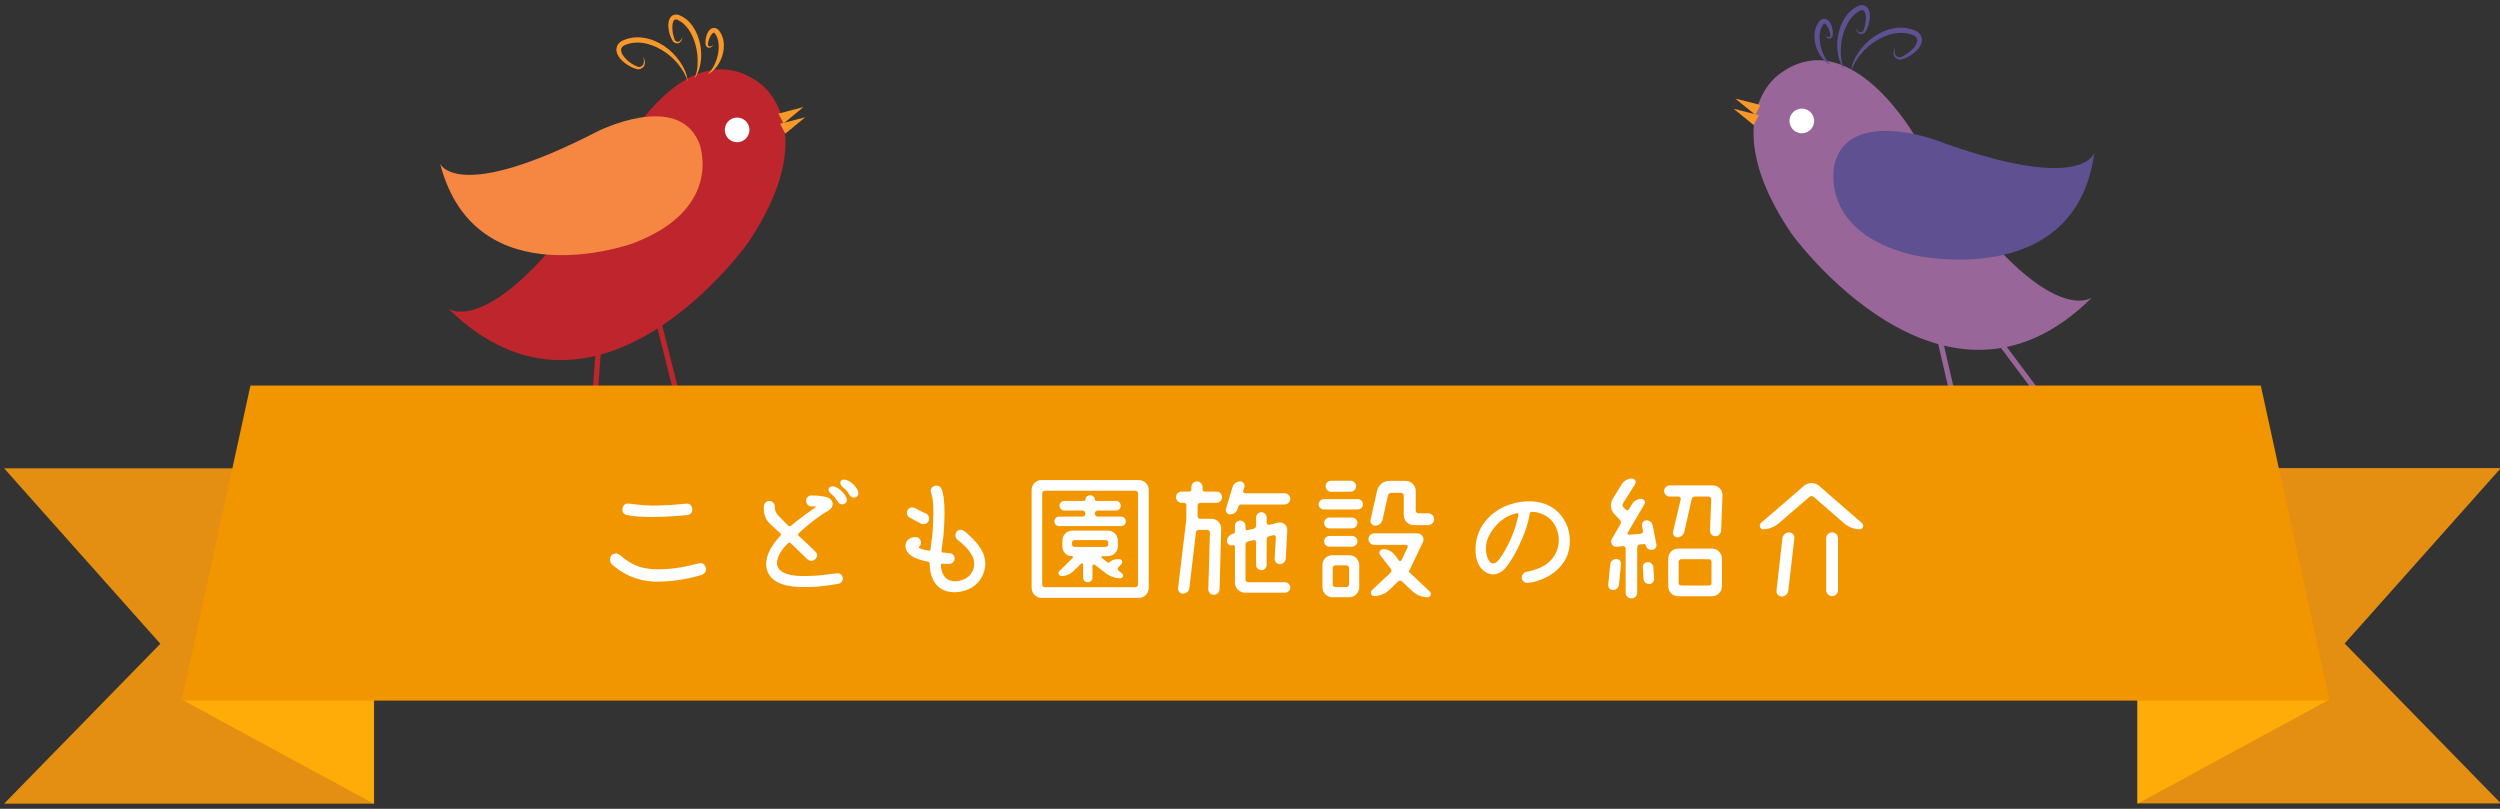
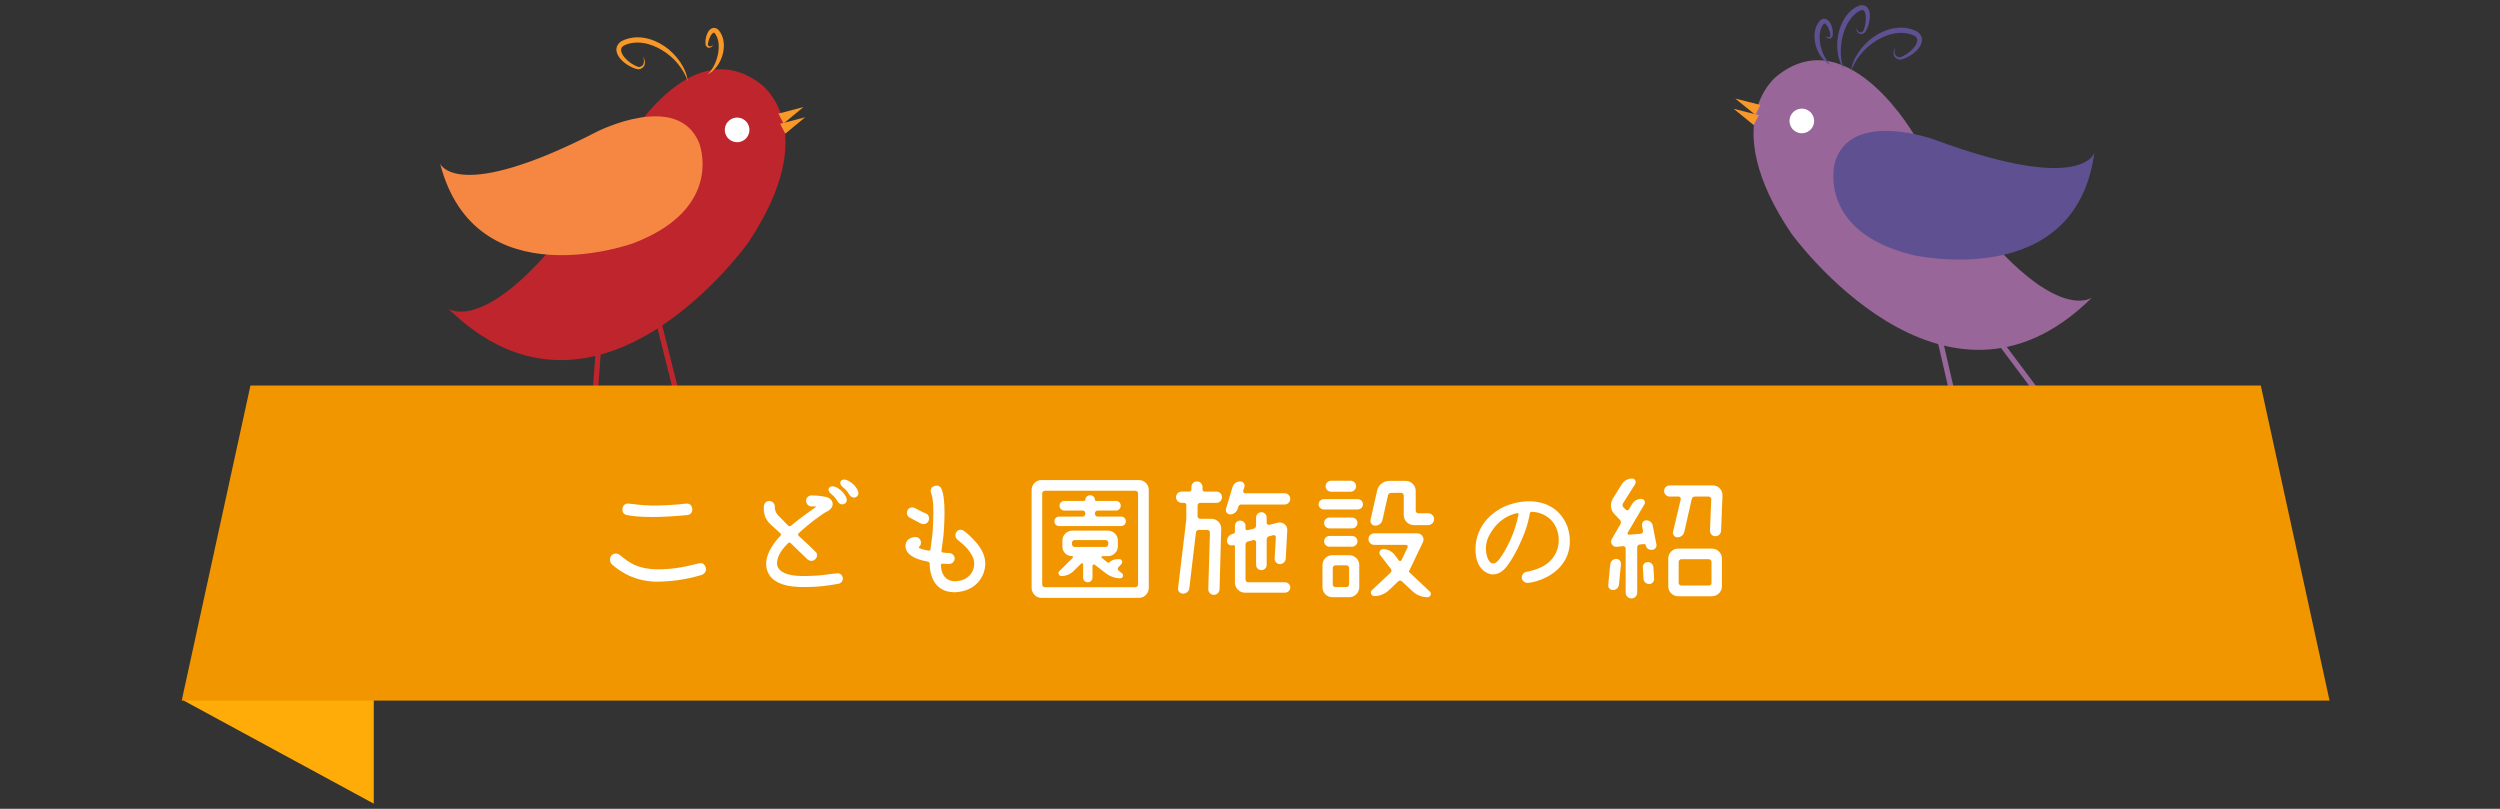
<svg xmlns="http://www.w3.org/2000/svg" version="1.1" id="レイヤー_1" x="0px" y="0px" width="408px" height="132px" viewBox="0 0 408 132" enable-background="new 0 0 408 132" xml:space="preserve">
  <rect x="0" y="0" width="408" height="132" fill="#333333" stroke="none" />
  <g>
    <g id="XMLID_1163_">
      <g id="XMLID_1170_">
        <path id="XMLID_1180_" fill="#BE252C" d="M73.146,50.357c0,0,8.374,6.362,28.51-26.216c0,0,10.726-19.526,22.531-10.401     c0,0,10.247,7.307-2.033,25.798C122.154,39.538,97.563,74.301,73.146,50.357z" />
        <path id="XMLID_1179_" fill="#F58742" d="M71.828,26.708c0,0,2.629,6.594,25.616-5.23c0,0,13.141-6.688,16.651,1.834     c0,0,4.3,10.644-10.753,16.389C103.342,39.701,77.609,49.058,71.828,26.708z" />
        <line id="XMLID_1178_" fill="none" stroke="#BE252C" stroke-width="0.862" stroke-miterlimit="10" x1="107.532" y1="52.721" x2="112.367" y2="71.965" />
        <line id="XMLID_1177_" fill="none" stroke="#BE252C" stroke-width="0.862" stroke-miterlimit="10" x1="97.94" y1="53.247" x2="96.071" y2="78.521" />
        <g id="XMLID_1174_">
          <g id="XMLID_1175_">
            <path id="XMLID_1176_" fill="#F79829" d="M104.955,9.229c0.213,0.358,0.359,0.795,0.264,1.25       c-0.046,0.225-0.18,0.447-0.378,0.593c-0.197,0.148-0.435,0.217-0.666,0.248l-0.016,0.002l-0.043-0.008       c-0.514-0.096-0.989-0.314-1.439-0.564c-0.449-0.256-0.867-0.568-1.241-0.946c-0.363-0.38-0.717-0.832-0.821-1.456       c-0.055-0.306,0-0.665,0.16-0.957c0.159-0.297,0.403-0.511,0.647-0.67l0.011-0.007l0.024-0.012       c1.117-0.571,2.426-0.732,3.639-0.526c1.223,0.197,2.349,0.693,3.359,1.375c0.989,0.664,1.841,1.553,2.52,2.522       c0.67,0.977,1.159,2.103,1.282,3.265c-0.337-1.118-0.947-2.103-1.668-2.974c-0.723-0.878-1.591-1.597-2.555-2.188       c-0.942-0.565-1.995-0.998-3.069-1.16c-1.073-0.16-2.18-0.055-3.146,0.416l0.034-0.019c-0.355,0.208-0.532,0.476-0.492,0.835       c0.043,0.363,0.27,0.769,0.558,1.119c0.589,0.704,1.41,1.267,2.293,1.576l-0.058-0.006c0.372,0.014,0.736-0.144,0.865-0.517       C105.146,10.058,105.099,9.622,104.955,9.229z" />
          </g>
        </g>
        <g id="XMLID_1171_">
          <g id="XMLID_1172_">
-             <path id="XMLID_1173_" fill="#F79829" d="M111.387,6.062c-0.053,0.315-0.165,0.655-0.46,0.881       c-0.143,0.115-0.356,0.167-0.551,0.127c-0.196-0.037-0.359-0.142-0.5-0.257l-0.01-0.008l-0.021-0.032       c-0.457-0.711-0.71-1.528-0.77-2.383c-0.018-0.429-0.015-0.883,0.215-1.352c0.119-0.228,0.328-0.477,0.627-0.584       c0.295-0.111,0.593-0.086,0.833-0.022l0.014,0.004l0.024,0.009c0.99,0.376,1.792,1.117,2.347,1.961       c0.561,0.851,0.917,1.794,1.118,2.774c0.198,0.956,0.238,1.968,0.103,2.935c-0.138,0.965-0.439,1.929-1,2.713       c0.364-0.888,0.493-1.824,0.504-2.751c0.005-0.931-0.106-1.839-0.347-2.735c-0.24-0.869-0.588-1.727-1.087-2.461       c-0.497-0.732-1.146-1.353-1.936-1.683l0.038,0.013c-0.299-0.081-0.429-0.052-0.584,0.182c-0.139,0.247-0.21,0.619-0.218,0.984       c-0.011,0.741,0.131,1.521,0.435,2.218l-0.031-0.04c0.181,0.216,0.432,0.358,0.69,0.22       C111.072,6.639,111.266,6.359,111.387,6.062z" />
-           </g>
+             </g>
        </g>
      </g>
      <polygon id="XMLID_1169_" fill="#F79829" points="127.312,20.205 128.16,21.815 131.412,19.132   " />
      <polygon id="XMLID_1168_" fill="#F79829" points="127.03,18.543 127.878,20.152 131.13,17.47   " />
      <path id="XMLID_1167_" fill="#FFFFFF" d="M122.235,21.744c-0.298,1.065-1.408,1.695-2.478,1.394    c-1.071-0.301-1.695-1.411-1.396-2.482c0.3-1.07,1.41-1.694,2.48-1.396C121.912,19.559,122.536,20.671,122.235,21.744z" />
      <g id="XMLID_1164_">
        <g id="XMLID_1165_">
          <path id="XMLID_1166_" fill="#F79829" d="M116.383,7.35c-0.122,0.185-0.287,0.372-0.551,0.435      c-0.13,0.033-0.295,0.004-0.414-0.088c-0.12-0.09-0.196-0.211-0.253-0.33l-0.005-0.009l-0.005-0.043      c-0.076-0.59,0.004-1.183,0.231-1.749c0.122-0.279,0.26-0.574,0.573-0.816c0.157-0.116,0.392-0.221,0.645-0.192      c0.25,0.024,0.451,0.146,0.592,0.269l0.01,0.008l0.02,0.021c0.517,0.558,0.795,1.288,0.877,1.998      c0.083,0.719,0.008,1.417-0.182,2.099c-0.184,0.654-0.489,1.298-0.892,1.847c-0.399,0.551-0.909,1.044-1.52,1.32      c0.93-0.943,1.431-2.137,1.678-3.356c0.212-1.184,0.159-2.504-0.565-3.369l0.029,0.029c-0.144-0.114-0.121-0.123-0.264-0.064      c-0.134,0.085-0.295,0.276-0.412,0.487c-0.236,0.431-0.407,0.942-0.45,1.451l-0.01-0.052c0.041,0.18,0.116,0.319,0.299,0.334      C115.995,7.588,116.209,7.489,116.383,7.35z" />
        </g>
      </g>
    </g>
    <g id="XMLID_1145_">
      <g id="XMLID_1152_">
        <path id="XMLID_1162_" fill="#986698" d="M341.422,48.547c0,0-8.327,6.424-28.702-26.004c0,0-10.869-19.446-22.607-10.234     c0,0-10.192,7.382,2.223,25.781C292.336,38.089,317.183,72.668,341.422,48.547z" />
        <line id="XMLID_1161_" fill="none" stroke="#986698" stroke-width="0.862" stroke-miterlimit="10" x1="322.243" y1="50.308" x2="339.776" y2="73.721" />
        <line id="XMLID_1160_" fill="none" stroke="#986698" stroke-width="0.862" stroke-miterlimit="10" x1="315.365" y1="50.099" x2="321.059" y2="74.792" />
        <g id="XMLID_1157_">
          <g id="XMLID_1158_">
            <path id="XMLID_1159_" fill="#5F5092" d="M309.313,7.654c-0.141,0.393-0.185,0.832-0.057,1.194       c0.133,0.373,0.498,0.526,0.87,0.511l-0.058,0.006c0.882-0.316,1.698-0.885,2.282-1.593c0.285-0.352,0.51-0.76,0.55-1.123       c0.036-0.36-0.143-0.626-0.499-0.832l0.035,0.019c-0.971-0.464-2.077-0.561-3.149-0.392c-1.072,0.168-2.123,0.609-3.061,1.18       c-0.959,0.598-1.822,1.324-2.538,2.209c-0.715,0.875-1.318,1.865-1.646,2.986c0.115-1.164,0.595-2.292,1.258-3.275       c0.671-0.975,1.517-1.87,2.501-2.541c1.005-0.69,2.128-1.195,3.349-1.4c1.212-0.214,2.521-0.063,3.642,0.5l0.023,0.011       l0.011,0.008c0.245,0.157,0.491,0.368,0.652,0.665c0.163,0.291,0.221,0.649,0.168,0.956c-0.1,0.625-0.45,1.078-0.81,1.462       c-0.37,0.382-0.787,0.697-1.234,0.955c-0.448,0.253-0.922,0.475-1.435,0.574l-0.043,0.008l-0.016-0.001       c-0.231-0.029-0.47-0.096-0.668-0.243c-0.199-0.144-0.336-0.366-0.383-0.59C308.958,8.452,309.103,8.014,309.313,7.654z" />
          </g>
        </g>
        <g id="XMLID_1154_">
          <g id="XMLID_1155_">
            <path id="XMLID_1156_" fill="#5F5092" d="M302.857,4.534c0.123,0.297,0.318,0.575,0.571,0.71       c0.26,0.137,0.509-0.006,0.688-0.224l-0.03,0.041c0.299-0.699,0.435-1.481,0.419-2.222c-0.011-0.366-0.085-0.737-0.226-0.984       c-0.156-0.233-0.287-0.262-0.586-0.179l0.039-0.014C302.944,2,302.3,2.625,301.809,3.361c-0.493,0.735-0.836,1.596-1.07,2.467       c-0.234,0.9-0.337,1.808-0.326,2.738c0.017,0.926,0.153,1.862,0.524,2.747c-0.567-0.78-0.875-1.742-1.019-2.705       c-0.143-0.967-0.111-1.979,0.081-2.937c0.193-0.981,0.542-1.926,1.098-2.782c0.549-0.848,1.346-1.594,2.332-1.978l0.025-0.01       l0.015-0.004c0.239-0.065,0.538-0.091,0.833,0.017c0.3,0.105,0.512,0.353,0.632,0.579c0.233,0.469,0.239,0.922,0.224,1.351       c-0.054,0.857-0.301,1.676-0.753,2.39l-0.02,0.033l-0.01,0.008c-0.139,0.116-0.303,0.222-0.498,0.26       c-0.194,0.042-0.408-0.01-0.551-0.124C303.027,5.188,302.912,4.849,302.857,4.534z" />
          </g>
        </g>
        <path id="XMLID_1153_" fill="#5F5092" d="M341.799,24.918c0,0-1.82,6.861-26.06-2.119c0,0-13.849-5.061-16.309,3.821     c0,0-2.993,11.081,12.641,14.977C312.07,41.598,338.741,47.801,341.799,24.918z" />
      </g>
      <polygon id="XMLID_1151_" fill="#F79829" points="287.037,18.796 286.201,20.41 282.929,17.751   " />
      <polygon id="XMLID_1150_" fill="#F79829" points="287.305,17.128 286.47,18.746 283.198,16.087   " />
      <path id="XMLID_1149_" fill="#FFFFFF" d="M292.125,20.296c0.305,1.063,1.419,1.685,2.489,1.374    c1.067-0.308,1.685-1.421,1.377-2.488c-0.308-1.071-1.422-1.687-2.49-1.379C292.432,18.11,291.815,19.225,292.125,20.296z" />
      <g id="XMLID_1146_">
        <g id="XMLID_1147_">
          <path id="XMLID_1148_" fill="#5F5092" d="M297.871,5.861c0.174,0.136,0.389,0.235,0.572,0.225      c0.183-0.015,0.257-0.155,0.296-0.335l-0.01,0.051c-0.047-0.51-0.221-1.018-0.459-1.447c-0.118-0.21-0.282-0.399-0.416-0.484      c-0.143-0.058-0.12-0.049-0.262,0.067l0.029-0.031c-0.719,0.871-0.761,2.191-0.541,3.374c0.258,1.217,0.766,2.407,1.704,3.341      c-0.613-0.27-1.127-0.759-1.53-1.307c-0.407-0.546-0.718-1.189-0.906-1.84c-0.195-0.681-0.276-1.378-0.198-2.098      c0.076-0.711,0.349-1.444,0.862-2.004l0.019-0.022l0.01-0.007c0.141-0.124,0.339-0.249,0.59-0.275      c0.252-0.03,0.489,0.074,0.647,0.188c0.315,0.24,0.454,0.535,0.579,0.813c0.23,0.564,0.315,1.157,0.242,1.748l-0.005,0.042      l-0.005,0.009c-0.055,0.119-0.129,0.242-0.249,0.333c-0.118,0.093-0.283,0.124-0.413,0.091      C298.161,6.23,297.995,6.044,297.871,5.861z" />
        </g>
      </g>
    </g>
    <g id="XMLID_1137_">
      <g id="XMLID_1142_">
-         <polygon id="XMLID_1144_" fill="#E58F12" points="408.147,131.116 382.648,105.018 408.147,76.385 348.838,76.385      348.838,131.116    " />
-         <polygon id="XMLID_1143_" fill="#E58F12" points="26.168,105.061 0.672,131.158 61.054,131.158 61.054,76.433 0.672,76.433         " />
-       </g>
+         </g>
      <g id="XMLID_1139_">
-         <polygon id="XMLID_1141_" fill="#FFAC08" points="379.859,114.334 348.837,131.158 348.837,84.424 372.914,84.424    " />
        <polygon id="XMLID_1140_" fill="#FFAC08" points="29.978,114.334 60.998,131.158 60.998,84.424 36.928,84.424    " />
      </g>
      <polygon id="XMLID_1138_" fill="#F29600" points="40.873,62.923 368.964,62.923 380.182,114.334 29.655,114.334   " />
    </g>
    <g id="XMLID_609_">
      <path id="XMLID_1134_" fill="#FFFFFF" d="M101.253,90.651c1.569,1.3,2.937,2.197,5.94,2.264c2.286,0,4.124-0.269,6.612-0.919    c0.561-0.134,1.031-0.247,1.367,0.605c0.202,0.785-0.358,1.188-0.986,1.322c-2.309,0.673-4.774,1.009-7.263,1.009    c-1.568-0.067-2.98-0.403-4.259-0.986c-0.986-0.471-1.883-1.031-2.779-1.815c-0.403-0.403-0.426-1.031-0.135-1.435    C99.999,90.359,100.648,90.112,101.253,90.651z M112.977,82.985c0.067,0.627-0.247,1.009-0.83,1.076    c-1.928,0.179-3.922,0.313-5.693,0.313c-1.815,0-3.34-0.134-4.236-0.336c-0.561-0.157-0.717-0.65-0.605-1.121    c0.067-0.448,0.448-0.762,0.897-0.74c0.448,0.022,1.949,0.292,3.967,0.336c1.704,0,3.542-0.112,5.402-0.314    C112.439,82.133,112.842,82.312,112.977,82.985z" />
      <path id="XMLID_1130_" fill="#FFFFFF" d="M125.423,93.61c-1.144-2.152,0.471-4.64,1.95-6.187c0.112-0.135,0.112-0.292-0.022-0.381    c-0.807-0.762-1.502-1.367-1.749-1.614c-0.807-0.83-1.008-1.793-0.941-2.802c0.045-0.516,0.449-0.897,0.897-0.875    c0.515,0.022,0.919,0.471,0.896,0.941c-0.022,0.448,0.067,0.875,0.582,1.479c0.247,0.224,0.853,0.83,1.614,1.636    c0.112,0.09,0.291,0.112,0.426,0c1.704-1.412,3.385-2.578,4.035-3.026c0.067-0.045,0.022-0.135-0.045-0.135    c-0.225,0-0.516,0-0.628,0c-0.538,0-0.874-0.426-0.874-0.919c-0.022-0.448,0.358-0.874,0.852-0.874    c1.322,0,2.264,0.224,2.556,0.292c0.852,0.269,1.345,1.21,0.448,2.04c-0.381,0.359-0.605,0.269-1.457,0.919    c-1.345,0.897-3.026,2.354-3.631,2.937c-0.112,0.112-0.112,0.269,0,0.403c1.053,0.941,2.106,1.95,2.689,2.533    c0.269,0.202,0.583,0.672,0.067,1.255c-0.516,0.493-0.941,0.313-1.3,0.067c-0.337-0.336-1.479-1.412-2.758-2.667    c-0.111-0.112-0.291-0.112-0.403,0c-0.717,0.717-1.815,1.95-1.815,3.295c0,1.322,1.569,2.084,4.169,2.084    c3.161,0,4.326-0.359,5.671-0.448c0.493-0.045,0.808,0.336,0.896,0.717c0.067,0.448-0.246,0.941-0.784,1.009    c-1.838,0.336-3.608,0.515-5.133,0.515C128.203,95.896,126.208,95.089,125.423,93.61z M137.124,79.936    c0.471,0.403,0.785,0.829,0.964,1.188c0.18,0.403,0.18,0.874-0.313,1.121c-0.471,0.202-0.919-0.067-1.121-0.516    c-0.156-0.224-0.493-0.74-0.964-1.076c-0.336-0.269-0.627-0.672-0.381-1.031C135.756,79.017,136.72,79.6,137.124,79.936z     M139.029,78.838c0.471,0.381,0.763,0.785,0.941,1.166c0.202,0.426,0.18,0.896-0.313,1.143c-0.426,0.179-0.874-0.09-1.099-0.493    c-0.134-0.269-0.471-0.762-0.964-1.099c-0.336-0.269-0.604-0.672-0.381-1.031C137.662,77.919,138.626,78.502,139.029,78.838z" />
      <path id="XMLID_1127_" fill="#FFFFFF" d="M158.694,90.763c-0.695-1.278-1.346-1.793-2.354-2.623    c-0.448-0.291-0.537-0.896-0.246-1.345c0.313-0.403,0.807-0.426,1.166-0.179c0.358,0.224,1.165,0.896,2.106,1.973    c0.941,1.166,1.435,2.174,1.435,3.497c-0.067,1.905-1.412,4.416-4.976,4.573c-3.789,0-4.103-3.542-4.103-4.663    c0-0.157-0.112-0.291-0.269-0.336c-3.161-0.561-3.811-1.793-3.654-2.824c0.112-0.762,0.808-1.166,1.592-1.188    c0.493-0.022,0.852,0.336,0.919,0.852c0,0.269-0.067,0.516-0.269,0.695c-0.09,0.09-0.112,0.224,0,0.269    c0.246,0.112,0.694,0.269,1.501,0.403c0.18,0.045,0.314-0.067,0.314-0.224c0.045-0.381,0.135-1.098,0.246-1.86    c0.112-0.83,0.202-2.354,0.225-3.855c0.022-2.219-0.202-3.048-0.358-3.407c-0.202-0.515,0.022-0.986,0.313-1.098    c0.336-0.224,1.054-0.336,1.367,0.358c0.358,0.875,0.516,2.197,0.493,4.169c-0.022,1.547-0.112,3.161-0.246,4.08    c-0.09,0.627-0.202,1.412-0.247,1.838c-0.022,0.18,0.112,0.314,0.269,0.314c0.27,0.022,0.673,0.067,0.964,0.067    c0.449,0,0.897,0.381,0.92,0.829c0.022,0.516-0.382,0.941-0.897,0.964c-0.313,0-0.762-0.022-1.075-0.045    c-0.157-0.022-0.292,0.112-0.27,0.269c0.022,0.785,0.314,2.623,2.376,2.6C158.649,94.73,159.501,92.377,158.694,90.763z     M150.355,85.473c-0.516-0.247-1.905-1.009-1.905-1.009c-0.426-0.269-0.583-0.717-0.313-1.255c0.313-0.471,0.852-0.471,1.21-0.269    c0.313,0.157,1.121,0.605,1.793,0.875c0.471,0.224,0.605,0.784,0.382,1.232C151.341,85.45,150.893,85.63,150.355,85.473z" />
      <path id="XMLID_1121_" fill="#FFFFFF" d="M168.361,79.959c0-0.897,0.717-1.614,1.613-1.614h15.893    c0.896,0,1.614,0.717,1.614,1.614v15.982c0,0.896-0.718,1.636-1.614,1.636h-15.893c-0.896,0-1.613-0.74-1.613-1.636V79.959z     M185.284,95.828c0.247,0,0.448-0.202,0.448-0.426V80.519c0-0.224-0.201-0.426-0.448-0.426h-14.749    c-0.247,0-0.448,0.202-0.448,0.426v14.884c0,0.224,0.201,0.426,0.448,0.426H185.284z M182.975,84.307    c0.426,0,0.762,0.336,0.762,0.784c0,0.426-0.336,0.762-0.762,0.762h-10.132c-0.426,0-0.762-0.336-0.762-0.762    c0-0.448,0.336-0.784,0.762-0.784h3.855c0.225,0,0.426-0.202,0.426-0.449v-0.112c0-0.224-0.201-0.426-0.426-0.426h-3.026    c-0.426,0-0.762-0.359-0.762-0.785s0.336-0.785,0.762-0.785h3.251c0.111,0,0.201-0.089,0.201-0.179c0-0.403,0.337-0.74,0.74-0.74    h0.089c0.404,0,0.74,0.336,0.74,0.74c0,0.09,0.09,0.179,0.201,0.179h3.251c0.426,0,0.762,0.359,0.762,0.785    s-0.336,0.785-0.762,0.785h-3.026c-0.225,0-0.426,0.202-0.426,0.426v0.112c0,0.247,0.201,0.449,0.426,0.449H182.975z     M176.766,92.108c0-0.157-0.202-0.247-0.313-0.135l-1.278,1.255c-0.538,0.516-1.255,0.785-1.973,0.785    c-0.381,0-0.604-0.538-0.336-0.785l2.197-2.174c0.111-0.089,0.044-0.291-0.112-0.291c-0.874,0-1.569-0.695-1.569-1.547V88.23    c0-0.919,0.739-1.636,1.637-1.636h5.783c0.896,0,1.636,0.717,1.636,1.636v0.919c0,0.897-0.739,1.614-1.636,1.614h-0.897    c-0.134,0-0.201,0.202-0.089,0.291l0.941,0.74c0.089,0.067,0.224,0.067,0.291-0.022c0.336-0.313,0.784-0.516,1.255-0.516h0.382    c0.403,0,0.604,0.493,0.336,0.807l-0.493,0.493c-0.157,0.179-0.135,0.448,0.045,0.583l0.538,0.426    c0.336,0.269,0.156,0.807-0.27,0.807c-0.852,0-1.681-0.291-2.354-0.807l-1.838-1.412c-0.157-0.09-0.358,0-0.358,0.179v1.928    c0,0.426-0.337,0.762-0.763,0.762s-0.762-0.336-0.762-0.762V92.108z M175.377,88.14c-0.225,0-0.426,0.18-0.426,0.426v0.269    c0,0.224,0.201,0.426,0.426,0.426h5.065c0.225,0,0.426-0.202,0.426-0.426v-0.269c0-0.247-0.201-0.426-0.426-0.426H175.377z" />
      <path id="XMLID_1117_" fill="#FFFFFF" d="M195.332,78.569c0.516,0,0.919,0.403,0.919,0.896v0.403c0,0.202,0.157,0.359,0.337,0.359    h1.95c0.493,0,0.896,0.403,0.896,0.919c0,0.493-0.403,0.919-0.896,0.919h-2.668c-0.246,0-0.426,0.202-0.426,0.426v1.749    c0,0.247,0.18,0.426,0.426,0.426h1.838c0.897,0,1.614,0.74,1.592,1.636l-0.269,9.863c-0.022,0.516-0.426,0.919-0.941,0.919    c-0.493,0-0.897-0.403-0.897-0.919l0.27-9.257c0-0.224-0.202-0.426-0.426-0.426h-1.39c-0.247,0-0.448,0.18-0.471,0.426    l-1.076,9.056c-0.045,0.538-0.493,0.919-1.031,0.919c-0.493,0-0.874-0.426-0.807-0.919l1.345-11.208v-2.332    c0-0.202-0.157-0.358-0.358-0.358h-0.403c-0.516,0-0.92-0.426-0.92-0.919c0-0.516,0.404-0.919,0.92-0.919h1.232    c0.202,0,0.358-0.157,0.358-0.359v-0.403C194.435,78.972,194.838,78.569,195.332,78.569z M202.886,80.093    c-0.045,0.202,0.089,0.403,0.313,0.403h6.455c0.493,0,0.919,0.404,0.919,0.919c0,0.493-0.426,0.919-0.919,0.919h-7.105    c-0.201,0-0.381,0.134-0.448,0.336l-0.112,0.359c-0.156,0.538-0.649,0.919-1.232,0.919c-0.471,0-0.807-0.471-0.673-0.919    l1.076-3.564c0.18-0.538,0.673-0.896,1.233-0.896c0.493,0,0.829,0.448,0.694,0.919L202.886,80.093z M203.67,88.364    c-0.247,0.067-0.403,0.269-0.403,0.538v5.671c0,0.247,0.179,0.448,0.426,0.448h6.007c0.471,0,0.874,0.381,0.874,0.852    s-0.403,0.852-0.874,0.852h-6.522c-0.896,0-1.637-0.74-1.637-1.637v-5.917c0-0.134-0.134-0.247-0.269-0.202l-0.112,0.022    c-0.471,0.112-0.919-0.224-0.919-0.695c0-0.538,0.381-1.031,0.919-1.166l0.112-0.022c0.157-0.045,0.269-0.179,0.269-0.336v-0.941    c0-0.493,0.382-0.874,0.853-0.874c0.493,0,0.874,0.381,0.874,0.874v0.426c0,0.18,0.156,0.314,0.313,0.269l0.986-0.224    c0.247-0.045,0.426-0.269,0.426-0.516v-1.322c0-0.471,0.381-0.874,0.874-0.874c0.471,0,0.853,0.403,0.853,0.874v0.852    c0,0.224,0.224,0.381,0.426,0.336l1.435-0.359c0.807-0.179,1.546,0.449,1.502,1.255l-0.247,4.595    c-0.022,0.516-0.448,0.919-0.964,0.919c-0.493,0-0.874-0.426-0.852-0.919l0.201-3.475c0-0.202-0.201-0.381-0.403-0.336    l-0.672,0.179c-0.247,0.045-0.426,0.269-0.426,0.538v4.147c0,0.471-0.382,0.852-0.853,0.852c-0.493,0-0.874-0.381-0.874-0.852    v-3.721c0-0.224-0.201-0.381-0.426-0.336L203.67,88.364z" />
      <path id="XMLID_1108_" fill="#FFFFFF" d="M216.049,83.141c-0.471,0-0.852-0.381-0.852-0.829c0-0.471,0.381-0.852,0.852-0.852    h5.537c0.471,0,0.852,0.381,0.852,0.852c0,0.448-0.381,0.829-0.852,0.829H216.049z M217.439,97.465    c-0.896,0-1.613-0.718-1.613-1.637v-3.609c0-0.896,0.717-1.614,1.613-1.614h2.758c0.896,0,1.636,0.717,1.636,1.614v3.609    c0,0.919-0.739,1.637-1.636,1.637H217.439z M220.645,84.464c0.493,0,0.896,0.403,0.896,0.874c0,0.493-0.403,0.896-0.896,0.896    h-3.677c-0.493,0-0.874-0.403-0.874-0.896c0-0.471,0.381-0.874,0.874-0.874H220.645z M216.946,89.216    c-0.471,0-0.852-0.403-0.852-0.874s0.381-0.875,0.852-0.875h3.722c0.471,0,0.874,0.404,0.874,0.875s-0.403,0.874-0.874,0.874    H216.946z M220.42,78.457c0.493,0,0.896,0.403,0.896,0.896s-0.403,0.897-0.896,0.897h-3.183c-0.493,0-0.896-0.404-0.896-0.897    s0.403-0.896,0.896-0.896H220.42z M217.932,92.264c-0.246,0-0.426,0.202-0.426,0.426v2.69c0,0.224,0.18,0.426,0.426,0.426h1.794    c0.246,0,0.448-0.202,0.448-0.426v-2.69c0-0.224-0.202-0.426-0.448-0.426H217.932z M233.332,96.523    c0.381,0.336,0.135,0.942-0.358,0.942c-0.896,0-1.771-0.336-2.421-0.942l-1.748-1.636c-0.18-0.179-0.448-0.179-0.628,0    l-1.524,1.457c-0.65,0.605-1.524,0.941-2.398,0.941c-0.448,0-0.717-0.627-0.381-0.941l3.049-2.869    c0.179-0.157,0.224-0.426,0.066-0.627l-1.748-2.264c-0.291-0.403-0.022-0.964,0.493-0.964c0.739,0,1.457,0.359,1.928,0.986    l0.628,0.852c0.111,0.157,0.358,0.134,0.448-0.045l0.986-2.107c0.089-0.18-0.045-0.381-0.247-0.381h-5.2    c-0.516,0-0.941-0.426-0.941-0.941c0-0.538,0.426-0.941,0.941-0.941h7.016c0.763,0,1.256,0.785,0.919,1.457l-2.219,4.64    c-0.022,0.044-0.045,0.089-0.09,0.134v0.022L233.332,96.523z M227.055,80.429c-0.269,0-0.471,0.179-0.538,0.426l-0.896,3.99    c-0.112,0.538-0.604,0.941-1.188,0.941c-0.493,0-0.874-0.471-0.763-0.941l1.076-4.774c0.202-0.919,1.031-1.591,1.973-1.591h2.689    c0.896,0,1.637,0.74,1.637,1.636v3.206c0,0.247,0.18,0.448,0.426,0.448h1.614c0.516,0,0.964,0.426,0.964,0.964    c0,0.516-0.448,0.964-0.964,0.964h-2.354c-0.897,0-1.637-0.74-1.637-1.636v-3.183c0-0.247-0.18-0.448-0.426-0.448H227.055z" />
      <path id="XMLID_1105_" fill="#FFFFFF" d="M245.419,82.715c3.497-1.569,8.63-1.479,10.423,3.34    c0.628,1.928,0.471,4.102-0.694,5.761c-1.39,2.129-4.214,3.206-5.851,3.317c-0.448,0-0.874-0.336-0.941-0.762    c-0.067-0.515,0.313-0.986,0.784-1.053c0.695-0.112,1.95-0.448,2.937-1.054c3.272-2.062,2.668-6.209,0.695-7.733    c-0.808-0.628-1.704-0.964-2.802-1.009c-0.135,0-0.292,0.134-0.314,0.292c-0.112,0.762-0.381,1.883-0.807,3.026    c-0.516,1.322-1.345,3.34-2.712,5.29c-0.853,1.255-1.883,1.771-2.914,1.569c-1.233-0.313-2.062-1.367-2.331-2.869    C240.399,87.625,241.9,84.419,245.419,82.715z M247.818,83.971c0.045-0.135-0.067-0.247-0.202-0.224    c-1.053,0.202-3.025,0.874-4.482,3.452c-0.874,1.502-0.605,2.869-0.538,3.273c0.291,1.3,1.031,2.129,2.062,0.829    C245.89,89.664,247.257,86.885,247.818,83.971z" />
      <path id="XMLID_614_" fill="#FFFFFF" d="M263.246,96.299c-0.471,0-0.829-0.403-0.784-0.852l0.336-3.362    c0.067-0.493,0.471-0.874,0.964-0.874c0.471,0,0.829,0.403,0.784,0.874l-0.336,3.362    C264.142,95.918,263.739,96.299,263.246,96.299z M267.975,85.764c-0.067-0.448,0.27-0.852,0.718-0.852    c0.516,0,0.941,0.358,1.03,0.852l0.605,3.094c0.09,0.448-0.269,0.874-0.739,0.874h-0.112c-0.448,0-0.829-0.314-0.896-0.762    c-0.022-0.112-0.135-0.179-0.247-0.179l-0.717,0.067c-0.247,0.022-0.426,0.224-0.426,0.471v7.397c0,0.515-0.426,0.941-0.941,0.941    s-0.941-0.426-0.941-0.941V89.53c0-0.247-0.202-0.426-0.426-0.404l-1.031,0.112c-0.673,0.067-1.144-0.672-0.808-1.255l1.412-2.443    c0.135-0.224,0.09-0.515-0.089-0.695l-0.874-0.919c-0.673-0.672-0.785-1.726-0.27-2.555l1.457-2.354    c0.358-0.561,0.986-0.919,1.682-0.919c0.471,0,0.739,0.516,0.492,0.919l-1.972,3.116c-0.135,0.202-0.112,0.493,0.066,0.672    l0.382,0.381c0.156,0.157,0.403,0.135,0.516-0.067l0.493-0.83c0.313-0.538,0.896-0.874,1.523-0.874    c0.448,0,0.74,0.493,0.516,0.874l-2.734,4.64c-0.09,0.157,0.045,0.358,0.225,0.336l1.928-0.157    c0.224-0.022,0.381-0.247,0.336-0.471L267.975,85.764z M268.11,92.601c-0.045-0.471,0.336-0.874,0.807-0.874    c0.493,0,0.896,0.381,0.919,0.874l0.112,1.86c0.022,0.471-0.336,0.852-0.807,0.852c-0.493,0-0.896-0.381-0.919-0.852    L268.11,92.601z M273.758,87.692c-0.471,0-0.807-0.426-0.717-0.896l1.255-5.335c0.045-0.224-0.112-0.426-0.336-0.426h-1.457    c-0.516,0-0.919-0.403-0.919-0.919c0-0.493,0.403-0.896,0.919-0.896h7.038c0.896,0,1.592,0.74,1.569,1.636l-0.225,5.738    c-0.022,0.516-0.426,0.919-0.941,0.919c-0.493,0-0.896-0.426-0.874-0.919l0.202-5.133c0-0.224-0.18-0.426-0.427-0.426h-2.219    c-0.269,0-0.493,0.179-0.538,0.426l-1.21,5.335C274.745,87.333,274.296,87.692,273.758,87.692z M273.871,97.308    c-0.896,0-1.614-0.74-1.614-1.636v-4.505c0-0.896,0.718-1.636,1.614-1.636h5.514c0.896,0,1.637,0.74,1.637,1.636v4.505    c0,0.896-0.74,1.636-1.637,1.636H273.871z M274.386,91.256c-0.225,0-0.426,0.202-0.426,0.449v3.429    c0,0.247,0.201,0.426,0.426,0.426h4.482c0.247,0,0.448-0.179,0.448-0.426v-3.429c0-0.247-0.201-0.449-0.448-0.449H274.386z" />
-       <path id="XMLID_610_" fill="#FFFFFF" d="M294.409,79.286c0.718-0.605,1.771-0.605,2.466,0l7.016,6.097    c0.381,0.336,0.157,0.986-0.358,0.986c-0.964,0-1.883-0.359-2.601-0.986l-4.953-4.304c-0.202-0.157-0.471-0.157-0.673,0    l-4.976,4.304c-0.74,0.627-1.659,0.986-2.623,0.986c-0.448,0-0.694-0.695-0.358-0.986L294.409,79.286z M290.778,97.353    c-0.516,0-0.919-0.448-0.853-0.964l0.964-8.54c0.067-0.561,0.538-0.964,1.099-0.964c0.493,0,0.919,0.471,0.852,0.964l-0.986,8.54    C291.787,96.949,291.316,97.353,290.778,97.353z M299.003,97.285c-0.537,0-0.964-0.426-0.964-0.964v-8.473    c0-0.538,0.427-0.964,0.964-0.964c0.538,0,0.964,0.426,0.964,0.964v8.473C299.967,96.86,299.542,97.285,299.003,97.285z" />
    </g>
  </g>
</svg>